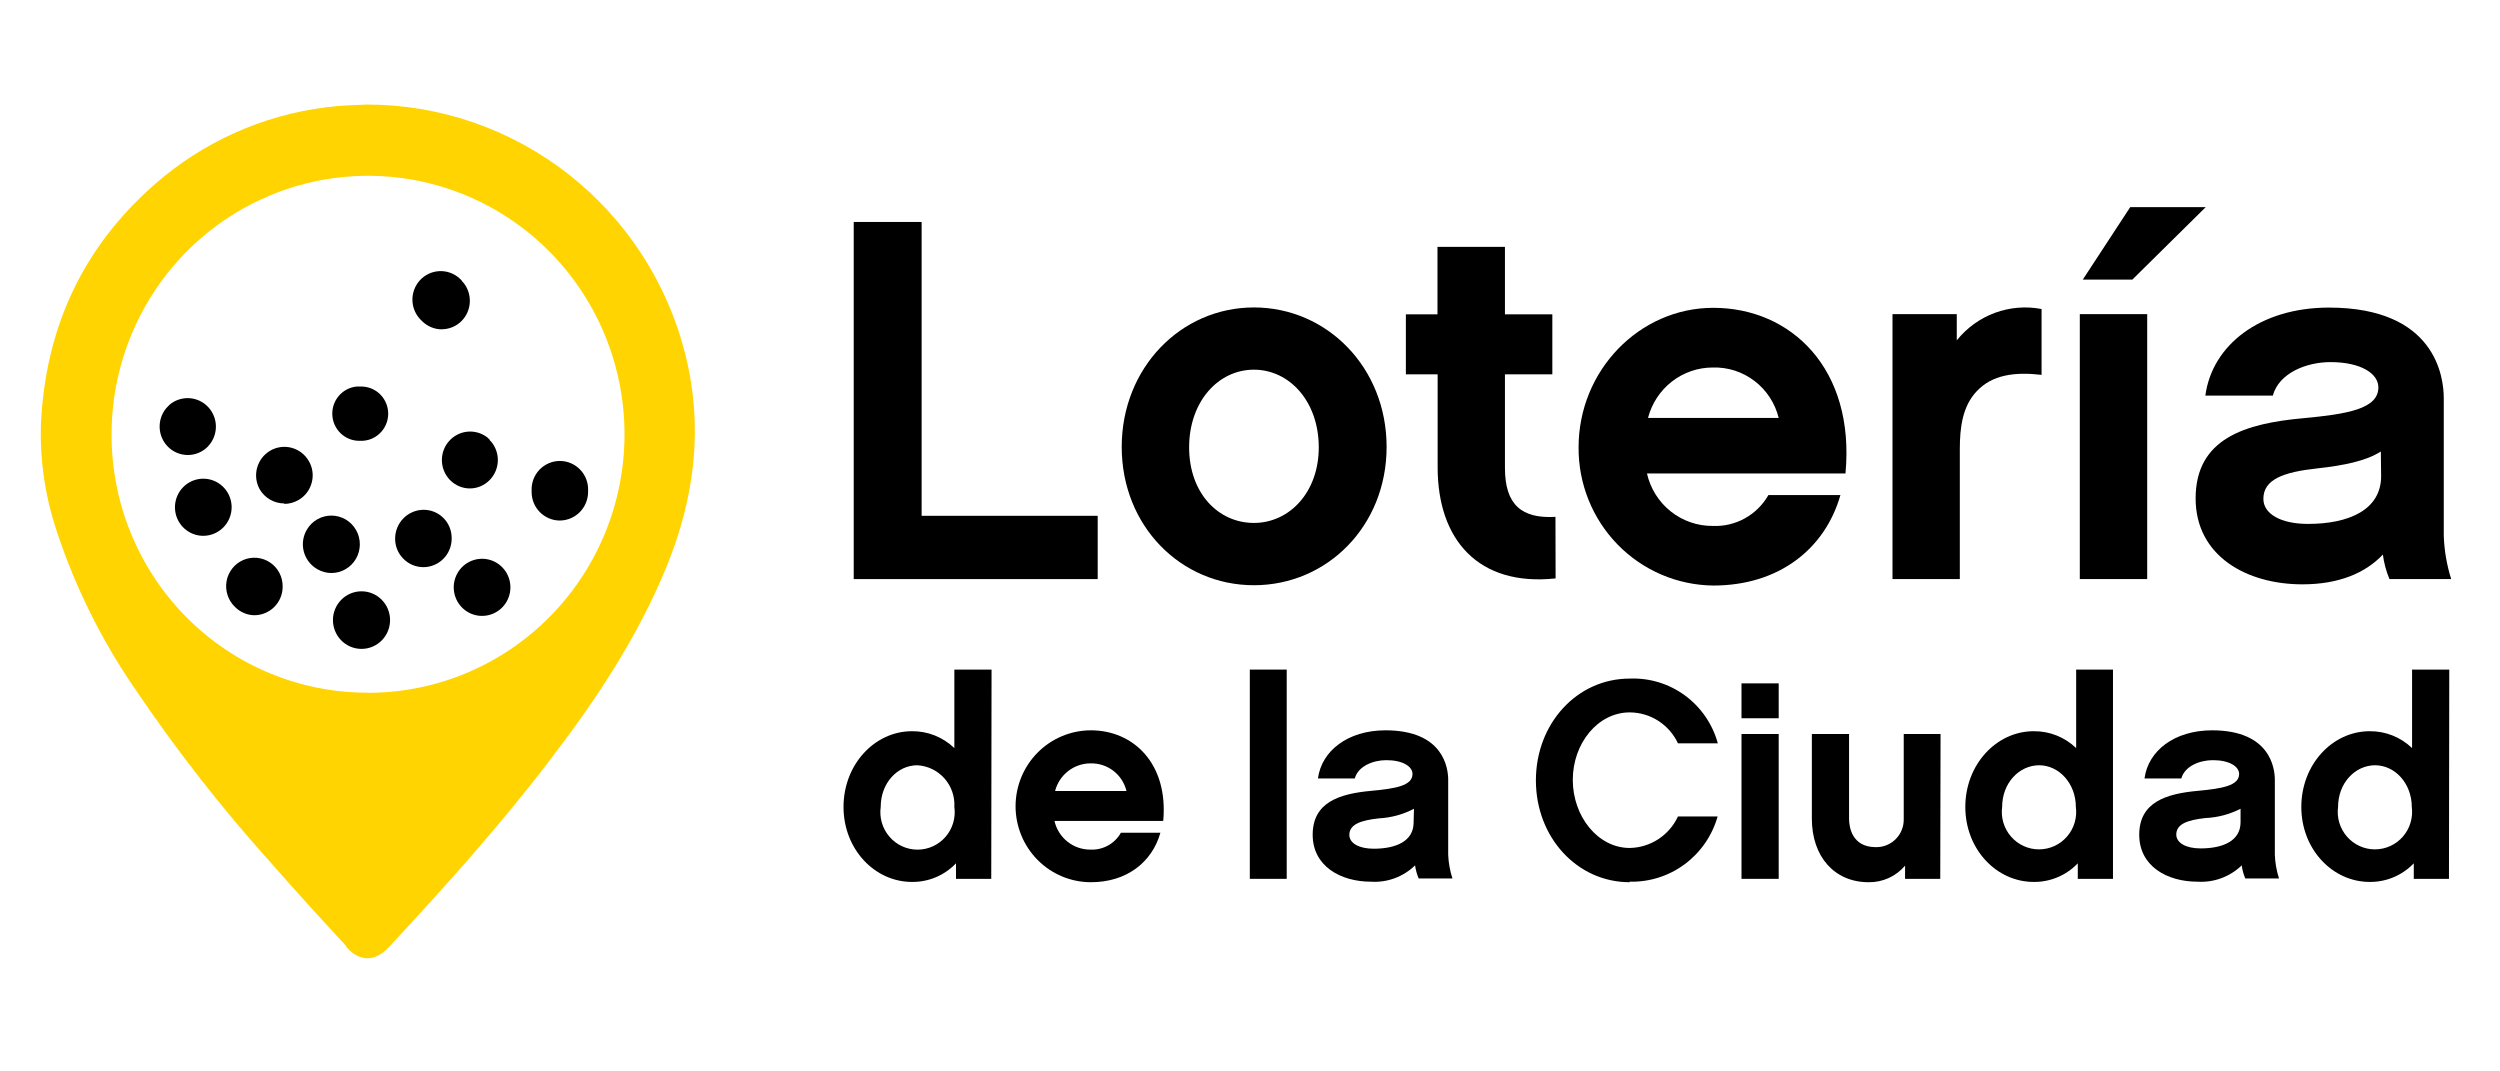
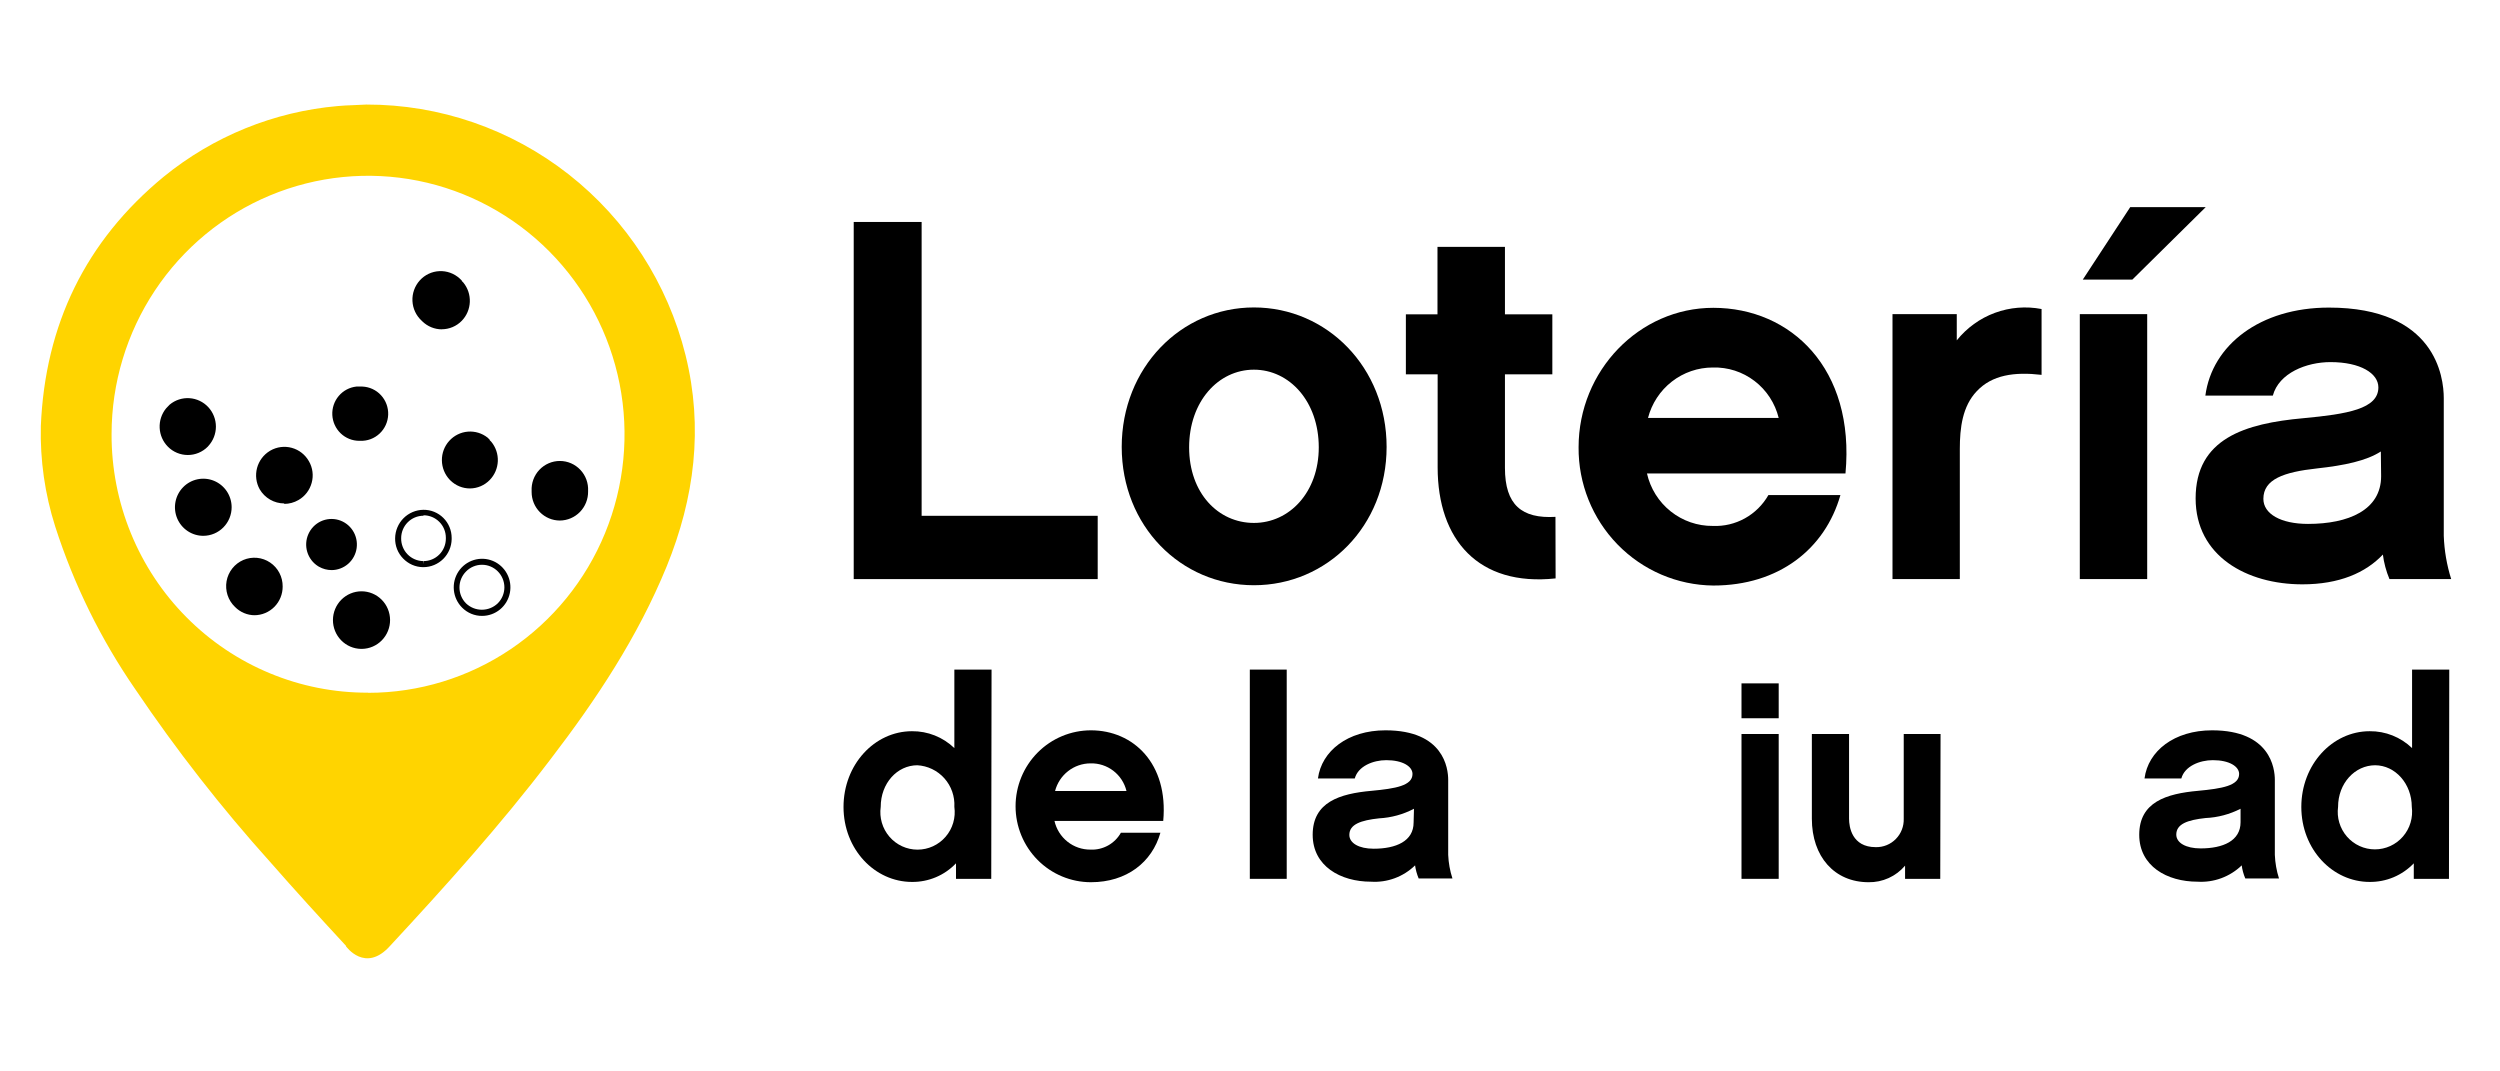
<svg xmlns="http://www.w3.org/2000/svg" width="140" height="60" viewBox="0 0 140 60" fill="none">
  <path d="M51.611 28.885H61.471V32.429H47.808V12.43H51.611V28.885Z" fill="black" />
  <path d="M77.65 25.027C77.65 29.46 74.318 32.773 70.219 32.773C66.12 32.773 62.816 29.452 62.816 25.027C62.816 20.601 66.128 17.217 70.219 17.217C74.309 17.217 77.65 20.576 77.65 25.027ZM73.851 25.052C73.851 22.491 72.218 20.702 70.219 20.702C68.219 20.702 66.591 22.491 66.591 25.052C66.591 27.613 68.219 29.284 70.219 29.284C72.218 29.284 73.851 27.558 73.851 25.052Z" fill="black" />
  <path d="M87.114 32.391C82.794 32.853 80.508 30.233 80.508 26.173V20.962H78.729V17.603H80.499V13.824H84.277V17.603H86.931V20.962H84.277V26.202C84.277 28.276 85.219 29.053 87.106 28.944L87.114 32.391Z" fill="black" />
  <path d="M92.23 26.513C92.419 27.353 92.888 28.103 93.559 28.637C94.23 29.172 95.061 29.459 95.916 29.452C96.543 29.479 97.165 29.332 97.714 29.027C98.264 28.722 98.719 28.271 99.032 27.722H103.064C102.202 30.75 99.607 32.79 95.945 32.79C93.927 32.77 91.999 31.944 90.584 30.492C89.17 29.04 88.385 27.082 88.401 25.048C88.401 20.752 91.8 17.238 95.945 17.238C100.29 17.238 103.893 20.639 103.347 26.513H92.23ZM99.607 23.406C99.404 22.581 98.928 21.85 98.256 21.336C97.585 20.822 96.759 20.555 95.916 20.58C95.086 20.58 94.28 20.857 93.623 21.369C92.967 21.88 92.497 22.597 92.288 23.406H99.607Z" fill="black" />
  <path d="M114.328 20.992C112.811 20.815 111.553 20.992 110.695 21.911C109.896 22.751 109.75 23.96 109.75 25.14V32.429H105.98V17.591H109.579V19.06C110.139 18.362 110.876 17.829 111.712 17.52C112.549 17.211 113.453 17.137 114.328 17.305V20.992Z" fill="black" />
  <path d="M120.243 32.429H116.469V17.591H120.243V32.429ZM119.41 15.659H116.635L119.293 11.599H123.521L119.41 15.659Z" fill="black" />
  <path d="M133.452 31.043C132.477 32.081 130.994 32.723 128.932 32.723C125.816 32.723 122.955 31.14 122.955 27.911C122.955 24.552 125.733 23.712 128.99 23.419C131.448 23.188 133.189 22.902 133.189 21.693C133.189 20.912 132.194 20.278 130.507 20.278C129.161 20.278 127.62 20.887 127.278 22.155H123.5C123.875 19.329 126.558 17.225 130.419 17.225C136.393 17.225 136.851 21.113 136.851 22.297V30.006C136.88 30.829 137.02 31.644 137.267 32.429H133.81C133.624 31.986 133.5 31.52 133.439 31.043M133.327 25.283C132.523 25.803 131.294 26.064 129.749 26.232C127.891 26.437 126.749 26.836 126.749 27.936C126.749 28.776 127.724 29.339 129.249 29.339C131.511 29.339 133.343 28.566 133.343 26.664L133.327 25.283Z" fill="black" />
  <path d="M55.51 49.215H53.536V48.346C53.217 48.68 52.834 48.945 52.41 49.124C51.985 49.303 51.529 49.393 51.07 49.388C48.987 49.388 47.237 47.561 47.237 45.189C47.237 42.817 48.974 40.948 51.07 40.948C51.953 40.939 52.805 41.278 53.444 41.893V37.497H55.527L55.51 49.215ZM51.378 42.854C50.241 42.854 49.32 43.862 49.32 45.185C49.278 45.483 49.3 45.786 49.384 46.074C49.468 46.363 49.613 46.63 49.809 46.857C50.004 47.084 50.246 47.266 50.517 47.391C50.789 47.516 51.084 47.58 51.382 47.58C51.68 47.58 51.975 47.516 52.247 47.391C52.518 47.266 52.76 47.084 52.955 46.857C53.151 46.63 53.296 46.363 53.38 46.074C53.464 45.786 53.486 45.483 53.444 45.185C53.46 44.894 53.418 44.602 53.322 44.328C53.226 44.053 53.077 43.8 52.883 43.583C52.69 43.367 52.455 43.191 52.194 43.066C51.933 42.941 51.65 42.869 51.361 42.854" fill="black" />
  <path d="M59.051 45.974C59.155 46.433 59.412 46.842 59.779 47.134C60.145 47.426 60.6 47.582 61.067 47.578C61.41 47.594 61.75 47.514 62.051 47.348C62.352 47.181 62.601 46.934 62.771 46.633H64.983C64.516 48.288 63.091 49.404 61.092 49.404C59.973 49.404 58.9 48.956 58.108 48.159C57.317 47.361 56.872 46.279 56.872 45.151C56.872 44.023 57.317 42.941 58.108 42.144C58.9 41.346 59.973 40.898 61.092 40.898C63.466 40.898 65.437 42.758 65.141 45.974H59.051ZM63.083 44.295C62.973 43.844 62.713 43.444 62.346 43.163C61.979 42.882 61.528 42.736 61.067 42.749C60.614 42.75 60.173 42.902 59.815 43.182C59.456 43.461 59.199 43.853 59.084 44.295H63.083Z" fill="black" />
  <path d="M72.056 37.497H69.99V49.215H72.056V37.497Z" fill="black" />
  <path d="M79.241 48.464C78.915 48.78 78.528 49.024 78.103 49.181C77.679 49.338 77.227 49.404 76.775 49.375C75.072 49.375 73.51 48.506 73.51 46.747C73.51 44.916 75.022 44.446 76.804 44.286C78.15 44.16 79.1 44.001 79.1 43.342C79.1 42.922 78.554 42.569 77.633 42.569C76.9 42.569 76.055 42.901 75.867 43.593H73.805C74.009 42.053 75.472 40.898 77.588 40.898C80.853 40.898 81.099 43.027 81.099 43.673V47.872C81.118 48.322 81.198 48.767 81.337 49.194H79.445C79.345 48.954 79.276 48.701 79.241 48.443M79.183 45.29C78.578 45.608 77.911 45.791 77.229 45.827C76.213 45.936 75.563 46.159 75.563 46.755C75.563 47.213 76.096 47.528 76.925 47.528C78.175 47.528 79.162 47.108 79.162 46.062L79.183 45.29Z" fill="black" />
-   <path d="M91.263 49.404C88.31 49.404 86.01 46.885 86.01 43.703C86.01 40.52 88.31 38.001 91.263 38.001C92.371 37.955 93.463 38.288 94.359 38.947C95.255 39.605 95.904 40.551 96.199 41.628H93.966C93.725 41.111 93.343 40.673 92.864 40.366C92.386 40.059 91.83 39.896 91.263 39.894C89.48 39.894 88.076 41.628 88.076 43.673C88.076 45.718 89.48 47.486 91.263 47.486C91.832 47.476 92.387 47.306 92.865 46.994C93.343 46.682 93.725 46.242 93.966 45.722H96.187C95.883 46.794 95.234 47.735 94.344 48.396C93.453 49.057 92.369 49.401 91.263 49.375" fill="black" />
  <path d="M99.607 40.222H97.524V38.269H99.607V40.222ZM99.607 49.215H97.524V41.104H99.607V49.215Z" fill="black" />
  <path d="M108.654 49.215H106.684V48.477C106.432 48.773 106.118 49.011 105.764 49.171C105.411 49.331 105.026 49.411 104.639 49.404C102.731 49.404 101.464 47.973 101.464 45.848V41.104H103.547V45.848C103.547 46.302 103.701 47.44 105.043 47.44C105.251 47.445 105.458 47.407 105.651 47.329C105.844 47.251 106.02 47.133 106.166 46.984C106.313 46.835 106.428 46.658 106.504 46.462C106.58 46.267 106.616 46.058 106.609 45.848V41.104H108.671L108.654 49.215Z" fill="black" />
-   <path d="M118.327 49.215H116.356V48.346C116.037 48.68 115.653 48.945 115.228 49.124C114.803 49.303 114.347 49.393 113.886 49.388C111.803 49.388 110.058 47.561 110.058 45.189C110.058 42.817 111.795 40.948 113.886 40.948C114.771 40.938 115.624 41.277 116.265 41.893V37.497H118.327V49.215ZM114.203 42.854C113.061 42.854 112.12 43.862 112.12 45.185C112.08 45.481 112.104 45.783 112.189 46.07C112.275 46.357 112.42 46.622 112.616 46.847C112.811 47.073 113.052 47.254 113.323 47.377C113.593 47.501 113.887 47.565 114.184 47.565C114.481 47.565 114.775 47.501 115.045 47.377C115.316 47.254 115.557 47.073 115.752 46.847C115.948 46.622 116.093 46.357 116.179 46.07C116.264 45.783 116.288 45.481 116.248 45.185C116.248 43.896 115.323 42.854 114.186 42.854" fill="black" />
  <path d="M125.533 48.464C125.205 48.78 124.816 49.023 124.39 49.18C123.965 49.337 123.511 49.403 123.059 49.375C121.355 49.375 119.797 48.506 119.797 46.747C119.797 44.916 121.309 44.446 123.092 44.286C124.433 44.16 125.391 44.001 125.391 43.342C125.391 42.922 124.842 42.569 123.921 42.569C123.188 42.569 122.342 42.901 122.155 43.593H120.093C120.293 42.053 121.759 40.898 123.875 40.898C127.141 40.898 127.391 43.027 127.391 43.673V47.872C127.409 48.321 127.487 48.766 127.624 49.194H125.737C125.635 48.955 125.566 48.702 125.533 48.443M125.471 45.29C124.862 45.602 124.195 45.78 123.513 45.81C122.501 45.919 121.872 46.142 121.872 46.738C121.872 47.196 122.405 47.511 123.234 47.511C124.483 47.511 125.471 47.091 125.471 46.045V45.29Z" fill="black" />
  <path d="M137.142 49.215H135.172V48.346C134.852 48.68 134.468 48.944 134.043 49.124C133.619 49.303 133.162 49.392 132.702 49.388C130.619 49.388 128.874 47.561 128.874 45.189C128.874 42.817 130.607 40.948 132.702 40.948C133.585 40.939 134.437 41.278 135.076 41.893V37.497H137.159L137.142 49.215ZM133.014 42.854C131.873 42.854 130.932 43.862 130.932 45.185C130.892 45.481 130.915 45.783 131.001 46.07C131.087 46.357 131.232 46.622 131.427 46.847C131.623 47.073 131.864 47.254 132.134 47.377C132.405 47.501 132.699 47.565 132.996 47.565C133.293 47.565 133.586 47.501 133.857 47.377C134.127 47.254 134.368 47.073 134.564 46.847C134.759 46.622 134.905 46.357 134.99 46.07C135.076 45.783 135.099 45.481 135.06 45.185C135.06 43.896 134.139 42.854 132.998 42.854" fill="black" />
  <path d="M19.374 52.965C17.941 51.416 16.516 49.854 15.121 48.262C12.39 45.223 9.87 41.996 7.581 38.605C5.647 35.803 4.134 32.729 3.091 29.482C2.513 27.666 2.241 25.765 2.287 23.859C2.524 18.178 4.795 13.497 9.164 9.899C11.95 7.63 15.344 6.252 18.912 5.939C19.199 5.91 19.491 5.901 19.782 5.889L20.515 5.855C24.621 5.848 28.611 7.226 31.85 9.768C35.089 12.311 37.391 15.873 38.39 19.887C39.398 23.96 38.894 27.886 37.332 31.724C35.72 35.662 33.399 39.168 30.825 42.523C28.047 46.18 24.964 49.606 21.848 52.965C20.453 54.523 19.374 52.99 19.374 52.99M20.624 38.798C23.463 38.796 26.239 37.945 28.599 36.353C30.959 34.761 32.798 32.5 33.883 29.855C34.969 27.209 35.252 24.299 34.697 21.492C34.142 18.685 32.774 16.107 30.766 14.083C28.757 12.059 26.199 10.681 23.414 10.122C20.628 9.564 17.741 9.85 15.118 10.945C12.494 12.04 10.251 13.894 8.672 16.273C7.093 18.653 6.25 21.45 6.248 24.313C6.242 26.215 6.609 28.101 7.328 29.86C8.047 31.619 9.104 33.218 10.439 34.563C11.774 35.909 13.359 36.975 15.104 37.7C16.849 38.426 18.719 38.796 20.607 38.79" fill="#FFD400" />
-   <path d="M26.997 34.323C26.764 34.321 26.535 34.261 26.331 34.149C26.126 34.037 25.952 33.876 25.823 33.68C25.695 33.484 25.616 33.26 25.594 33.026C25.572 32.792 25.608 32.557 25.697 32.34C25.787 32.123 25.928 31.932 26.108 31.783C26.288 31.635 26.502 31.533 26.73 31.487C26.959 31.441 27.195 31.452 27.418 31.52C27.641 31.587 27.844 31.709 28.009 31.875C28.141 32.006 28.246 32.163 28.317 32.336C28.389 32.508 28.425 32.693 28.425 32.88C28.425 33.067 28.389 33.252 28.317 33.425C28.246 33.598 28.141 33.754 28.009 33.886C27.743 34.154 27.382 34.305 27.005 34.306" fill="black" />
  <path d="M26.997 34.49C26.789 34.492 26.583 34.451 26.39 34.371C26.198 34.291 26.023 34.173 25.876 34.025C25.616 33.763 25.454 33.419 25.417 33.051C25.38 32.682 25.471 32.313 25.675 32.004C25.878 31.696 26.182 31.469 26.533 31.361C26.884 31.253 27.262 31.271 27.602 31.412C27.941 31.553 28.221 31.809 28.395 32.135C28.569 32.461 28.624 32.838 28.553 33.202C28.482 33.565 28.288 33.892 28.004 34.127C27.72 34.362 27.364 34.49 26.997 34.49ZM26.997 31.627C26.829 31.626 26.664 31.659 26.509 31.724C26.354 31.789 26.214 31.884 26.097 32.005C25.981 32.122 25.888 32.261 25.825 32.414C25.762 32.567 25.73 32.731 25.73 32.897C25.73 33.063 25.762 33.227 25.825 33.38C25.888 33.533 25.981 33.672 26.097 33.789C26.337 34.018 26.654 34.145 26.984 34.145C27.314 34.145 27.632 34.018 27.872 33.789C27.99 33.672 28.084 33.532 28.148 33.378C28.212 33.224 28.246 33.058 28.246 32.891C28.246 32.724 28.212 32.558 28.148 32.404C28.084 32.249 27.99 32.109 27.872 31.992C27.637 31.758 27.319 31.626 26.989 31.627" fill="black" />
  <path d="M18.566 31.925C18.319 31.924 18.077 31.859 17.862 31.736L17.812 31.707C17.522 31.524 17.307 31.241 17.207 30.911C17.107 30.581 17.129 30.225 17.269 29.91C17.408 29.595 17.656 29.341 17.966 29.195C18.277 29.05 18.629 29.022 18.958 29.117C19.287 29.213 19.571 29.424 19.757 29.714C19.944 30.003 20.02 30.351 19.972 30.693C19.925 31.035 19.756 31.348 19.498 31.574C19.239 31.8 18.908 31.925 18.566 31.925Z" fill="black" />
-   <path d="M18.566 32.089C18.29 32.089 18.018 32.017 17.779 31.879L17.729 31.849C17.369 31.631 17.11 31.279 17.008 30.869C16.906 30.459 16.969 30.025 17.183 29.662C17.325 29.42 17.527 29.22 17.77 29.081C18.013 28.943 18.287 28.871 18.566 28.873C18.845 28.875 19.119 28.95 19.36 29.092C19.601 29.233 19.8 29.436 19.939 29.68C20.078 29.924 20.151 30.2 20.151 30.481C20.151 30.762 20.078 31.038 19.939 31.282C19.8 31.526 19.6 31.729 19.359 31.87C19.118 32.012 18.845 32.087 18.566 32.089ZM18.566 29.221C18.294 29.222 18.031 29.312 17.815 29.477C17.598 29.643 17.442 29.875 17.368 30.138C17.294 30.401 17.307 30.681 17.405 30.936C17.503 31.192 17.681 31.407 17.912 31.551L17.953 31.577C18.144 31.686 18.359 31.744 18.578 31.745C18.91 31.745 19.228 31.612 19.462 31.376C19.696 31.139 19.828 30.819 19.828 30.485C19.828 30.151 19.696 29.831 19.462 29.594C19.228 29.358 18.91 29.225 18.578 29.225" fill="black" />
-   <path d="M23.71 31.593H23.685C23.499 31.591 23.316 31.551 23.145 31.477C22.974 31.402 22.82 31.295 22.69 31.16C22.56 31.026 22.458 30.867 22.39 30.693C22.321 30.518 22.287 30.332 22.29 30.145C22.294 29.767 22.445 29.406 22.711 29.139C22.977 28.872 23.335 28.721 23.71 28.717C23.895 28.716 24.077 28.752 24.247 28.822C24.418 28.892 24.573 28.995 24.704 29.126C24.835 29.257 24.939 29.412 25.01 29.583C25.081 29.755 25.118 29.938 25.118 30.124V30.187C25.112 30.561 24.96 30.919 24.695 31.181C24.43 31.445 24.074 31.592 23.702 31.593" fill="black" />
  <path d="M23.71 31.761H23.685C23.477 31.758 23.272 31.713 23.081 31.63C22.89 31.546 22.718 31.425 22.573 31.274C22.427 31.125 22.313 30.948 22.236 30.753C22.16 30.558 22.123 30.35 22.127 30.141C22.133 29.72 22.302 29.317 22.597 29.02C22.893 28.723 23.293 28.554 23.71 28.549C23.917 28.547 24.123 28.585 24.314 28.663C24.506 28.741 24.681 28.857 24.828 29.003C24.976 29.149 25.093 29.324 25.172 29.516C25.252 29.709 25.293 29.915 25.293 30.124V30.195C25.285 30.612 25.115 31.009 24.82 31.302C24.525 31.594 24.128 31.759 23.715 31.761M23.715 28.881C23.383 28.881 23.065 29.014 22.831 29.25C22.596 29.486 22.465 29.807 22.465 30.141C22.462 30.307 22.492 30.471 22.553 30.625C22.614 30.78 22.704 30.92 22.819 31.039C22.933 31.158 23.07 31.253 23.221 31.318C23.371 31.384 23.534 31.419 23.698 31.421L23.719 31.589V31.421C24.05 31.421 24.368 31.289 24.602 31.052C24.837 30.816 24.968 30.496 24.968 30.162V30.116C24.968 29.781 24.837 29.461 24.602 29.225C24.368 28.989 24.05 28.856 23.719 28.856" fill="black" />
  <path d="M15.921 28.029C15.61 28.029 15.308 27.927 15.061 27.738C14.814 27.549 14.635 27.284 14.552 26.982C14.47 26.681 14.487 26.36 14.603 26.07C14.718 25.779 14.925 25.535 15.192 25.375H15.221C15.383 25.282 15.561 25.222 15.746 25.198C15.93 25.174 16.118 25.187 16.297 25.237C16.477 25.286 16.645 25.371 16.793 25.485C16.94 25.6 17.063 25.743 17.156 25.906C17.248 26.069 17.308 26.249 17.331 26.435C17.355 26.621 17.342 26.81 17.293 26.991C17.244 27.172 17.16 27.342 17.046 27.491C16.932 27.639 16.791 27.763 16.629 27.857C16.413 27.98 16.169 28.045 15.921 28.046" fill="black" />
  <path d="M15.917 28.192C15.639 28.192 15.366 28.118 15.125 27.979C14.884 27.84 14.683 27.64 14.542 27.399C14.341 27.037 14.289 26.611 14.394 26.21C14.5 25.81 14.756 25.467 15.108 25.253L15.142 25.232C15.506 25.023 15.938 24.968 16.343 25.08C16.748 25.192 17.092 25.461 17.299 25.829C17.404 26.009 17.472 26.21 17.498 26.417C17.525 26.625 17.51 26.836 17.454 27.038C17.399 27.24 17.306 27.43 17.179 27.595C17.052 27.761 16.893 27.9 16.712 28.003C16.47 28.143 16.196 28.217 15.917 28.218M15.192 25.396L15.275 25.539C15.039 25.68 14.856 25.895 14.754 26.151C14.651 26.408 14.635 26.691 14.708 26.957C14.781 27.224 14.939 27.458 15.157 27.625C15.376 27.793 15.642 27.883 15.917 27.882C16.137 27.883 16.354 27.825 16.546 27.714C16.689 27.632 16.814 27.522 16.915 27.391C17.016 27.26 17.09 27.111 17.133 26.951C17.177 26.791 17.188 26.624 17.168 26.459C17.147 26.295 17.094 26.136 17.012 25.992C16.931 25.848 16.822 25.722 16.692 25.62C16.562 25.518 16.414 25.443 16.255 25.4C16.096 25.356 15.931 25.344 15.768 25.365C15.604 25.386 15.447 25.44 15.304 25.522L15.192 25.396Z" fill="black" />
  <path d="M31.354 28.982C31.168 28.982 30.983 28.946 30.811 28.874C30.639 28.803 30.482 28.698 30.35 28.565C30.218 28.433 30.113 28.275 30.042 28.102C29.97 27.928 29.934 27.742 29.934 27.554V27.491C29.953 27.125 30.111 26.781 30.375 26.529C30.639 26.277 30.989 26.137 31.352 26.137C31.715 26.137 32.065 26.277 32.329 26.529C32.593 26.781 32.751 27.125 32.77 27.491V27.554C32.77 27.742 32.734 27.927 32.663 28.101C32.591 28.274 32.487 28.431 32.356 28.564C32.224 28.696 32.068 28.801 31.896 28.873C31.724 28.945 31.54 28.982 31.354 28.982Z" fill="black" />
  <path d="M31.354 29.15C30.934 29.15 30.532 28.982 30.235 28.682C29.938 28.383 29.771 27.977 29.771 27.554V27.491C29.76 27.275 29.793 27.059 29.867 26.856C29.942 26.653 30.056 26.467 30.204 26.311C30.352 26.154 30.53 26.029 30.728 25.943C30.925 25.858 31.137 25.814 31.352 25.814C31.567 25.814 31.779 25.858 31.977 25.943C32.174 26.029 32.352 26.154 32.5 26.311C32.648 26.467 32.762 26.653 32.837 26.856C32.911 27.059 32.944 27.275 32.933 27.491V27.525C32.936 27.736 32.897 27.946 32.819 28.142C32.741 28.338 32.625 28.517 32.479 28.668C32.332 28.819 32.157 28.939 31.964 29.022C31.771 29.105 31.564 29.148 31.354 29.15ZM31.354 26.211C31.023 26.211 30.705 26.343 30.47 26.58C30.236 26.816 30.104 27.136 30.104 27.47V27.508C30.103 27.674 30.134 27.838 30.195 27.991C30.256 28.145 30.347 28.284 30.462 28.402C30.576 28.521 30.713 28.615 30.864 28.68C31.015 28.744 31.177 28.779 31.342 28.78C31.506 28.782 31.669 28.751 31.821 28.689C31.973 28.627 32.112 28.536 32.229 28.42C32.346 28.304 32.44 28.166 32.504 28.014C32.568 27.862 32.602 27.699 32.604 27.533V27.495C32.607 27.326 32.576 27.157 32.513 27C32.45 26.843 32.356 26.7 32.237 26.58C32.003 26.344 31.685 26.211 31.354 26.211Z" fill="black" />
  <path d="M26.322 27.193C26.138 27.192 25.956 27.155 25.787 27.082C25.617 27.011 25.464 26.905 25.335 26.773L25.306 26.744C25.174 26.611 25.07 26.454 24.999 26.281C24.927 26.107 24.891 25.922 24.891 25.734C24.891 25.547 24.927 25.361 24.999 25.188C25.07 25.014 25.174 24.857 25.306 24.724C25.437 24.592 25.593 24.486 25.765 24.415C25.937 24.343 26.122 24.306 26.308 24.306C26.494 24.306 26.678 24.343 26.85 24.415C27.022 24.486 27.178 24.592 27.309 24.724L26.305 25.732L27.318 24.729C27.518 24.928 27.656 25.183 27.713 25.461C27.769 25.739 27.742 26.028 27.636 26.291C27.529 26.554 27.347 26.779 27.113 26.937C26.879 27.096 26.604 27.18 26.322 27.18" fill="black" />
  <path d="M26.322 27.353C25.909 27.355 25.512 27.192 25.218 26.899L25.185 26.866C24.908 26.574 24.751 26.187 24.746 25.783C24.74 25.379 24.887 24.988 25.157 24.689C25.427 24.39 25.799 24.205 26.198 24.172C26.598 24.139 26.995 24.26 27.309 24.51L27.426 24.628V24.653L27.514 24.741C27.764 25.045 27.894 25.432 27.878 25.827C27.861 26.221 27.701 26.596 27.426 26.878C27.282 27.027 27.111 27.145 26.921 27.227C26.732 27.308 26.528 27.351 26.322 27.353ZM26.322 24.481C26.071 24.473 25.823 24.542 25.612 24.679C25.4 24.815 25.234 25.013 25.135 25.246C25.037 25.479 25.01 25.737 25.059 25.985C25.108 26.234 25.23 26.462 25.41 26.639L25.435 26.664C25.674 26.893 25.99 27.021 26.32 27.021C26.65 27.021 26.967 26.893 27.205 26.664C27.423 26.445 27.553 26.152 27.57 25.842C27.587 25.532 27.49 25.227 27.297 24.985L26.41 25.866L26.176 25.627L27.076 24.745C26.858 24.577 26.592 24.485 26.318 24.485" fill="black" />
  <path d="M24.752 18.279C24.381 18.276 24.026 18.125 23.765 17.859L23.744 17.843C23.478 17.575 23.329 17.212 23.329 16.833C23.329 16.454 23.478 16.091 23.744 15.823C24.009 15.555 24.37 15.405 24.745 15.405C25.121 15.405 25.482 15.555 25.747 15.823L24.735 16.856L25.747 15.848C25.948 16.047 26.086 16.302 26.142 16.581C26.199 16.859 26.172 17.148 26.065 17.411C25.959 17.674 25.777 17.899 25.543 18.057C25.309 18.215 25.034 18.3 24.752 18.3" fill="black" />
  <path d="M24.752 18.443C24.34 18.445 23.943 18.283 23.648 17.994L23.614 17.96C23.303 17.676 23.117 17.278 23.097 16.855C23.077 16.433 23.224 16.019 23.506 15.705C23.788 15.392 24.183 15.204 24.602 15.184C25.022 15.163 25.432 15.312 25.743 15.596L25.86 15.71V15.735L25.947 15.823C26.197 16.128 26.326 16.515 26.31 16.91C26.294 17.306 26.134 17.681 25.86 17.964C25.713 18.116 25.537 18.235 25.343 18.317C25.149 18.398 24.941 18.44 24.731 18.439M24.731 15.567C24.483 15.565 24.24 15.639 24.033 15.777C23.826 15.915 23.665 16.112 23.57 16.343C23.474 16.575 23.45 16.829 23.498 17.074C23.547 17.32 23.667 17.545 23.844 17.721L23.869 17.746C24.107 17.976 24.424 18.105 24.754 18.105C25.084 18.105 25.401 17.976 25.639 17.746C25.857 17.527 25.987 17.234 26.004 16.924C26.021 16.614 25.923 16.309 25.731 16.067L24.843 16.948L24.61 16.713L25.489 15.827C25.271 15.659 25.005 15.567 24.731 15.567Z" fill="black" />
  <path d="M20.12 24.518C19.763 24.518 19.421 24.376 19.168 24.121C18.916 23.867 18.774 23.522 18.774 23.162C18.774 22.803 18.916 22.458 19.168 22.203C19.421 21.949 19.763 21.806 20.12 21.806V23.154V21.798C20.302 21.792 20.485 21.822 20.656 21.887C20.827 21.951 20.984 22.05 21.117 22.176C21.25 22.302 21.358 22.453 21.433 22.621C21.509 22.788 21.551 22.97 21.557 23.154C21.552 23.521 21.404 23.871 21.144 24.127C20.884 24.384 20.534 24.526 20.17 24.523H20.12" fill="black" />
  <path d="M20.12 24.686C19.732 24.686 19.36 24.537 19.079 24.268C18.798 23.999 18.63 23.632 18.61 23.242C18.59 22.852 18.718 22.47 18.97 22.173C19.221 21.876 19.576 21.688 19.961 21.647H20.286C20.686 21.662 21.064 21.836 21.336 22.132C21.608 22.427 21.753 22.82 21.738 23.223C21.723 23.626 21.55 24.007 21.256 24.281C20.963 24.556 20.574 24.701 20.174 24.686H20.12ZM19.957 21.983C19.803 21.993 19.652 22.035 19.513 22.104C19.374 22.174 19.251 22.27 19.149 22.388C19.047 22.506 18.969 22.642 18.92 22.79C18.871 22.938 18.851 23.095 18.862 23.25C18.872 23.406 18.913 23.558 18.982 23.698C19.051 23.838 19.147 23.963 19.264 24.065C19.381 24.168 19.516 24.246 19.663 24.296C19.81 24.346 19.965 24.366 20.12 24.355H20.161C20.469 24.365 20.768 24.253 20.995 24.043C21.222 23.833 21.359 23.542 21.376 23.232C21.393 22.922 21.288 22.618 21.086 22.384C20.883 22.151 20.597 22.007 20.29 21.983V23.154H19.961L19.957 21.983Z" fill="black" />
  <path d="M10.522 25.316C10.146 25.315 9.785 25.164 9.518 24.896C9.387 24.764 9.282 24.606 9.211 24.433C9.14 24.26 9.103 24.074 9.103 23.887C9.103 23.699 9.14 23.513 9.211 23.34C9.282 23.167 9.387 23.009 9.518 22.877L10.522 23.884L9.527 22.868C9.79 22.598 10.148 22.444 10.524 22.44C10.9 22.436 11.262 22.582 11.53 22.847C11.799 23.113 11.952 23.474 11.956 23.853C11.96 24.232 11.814 24.596 11.551 24.867C11.551 24.867 11.526 24.892 11.522 24.896C11.391 25.029 11.235 25.135 11.064 25.207C10.892 25.279 10.708 25.316 10.522 25.316Z" fill="black" />
  <path d="M10.522 25.48C10.314 25.481 10.108 25.44 9.915 25.36C9.723 25.28 9.548 25.163 9.402 25.014C9.124 24.733 8.96 24.359 8.941 23.963C8.922 23.568 9.049 23.179 9.298 22.873L9.385 22.78C9.394 22.776 9.401 22.768 9.406 22.759L9.502 22.659C9.812 22.401 10.208 22.272 10.609 22.298C11.01 22.324 11.387 22.503 11.662 22.798C11.937 23.094 12.09 23.484 12.091 23.889C12.091 24.294 11.938 24.684 11.664 24.98L11.634 25.014C11.487 25.163 11.313 25.28 11.12 25.36C10.928 25.44 10.722 25.481 10.514 25.48M9.518 23.116C9.328 23.36 9.233 23.667 9.253 23.977C9.273 24.287 9.406 24.578 9.627 24.796C9.866 25.024 10.182 25.151 10.512 25.151C10.841 25.151 11.158 25.024 11.397 24.796L11.543 24.884L11.426 24.766C11.652 24.538 11.783 24.232 11.791 23.91C11.8 23.588 11.686 23.275 11.472 23.035C11.259 22.795 10.963 22.647 10.644 22.621C10.325 22.594 10.009 22.692 9.76 22.894L10.635 23.784L10.414 23.994L9.518 23.116Z" fill="black" />
  <path d="M11.389 29.838C11.203 29.84 11.019 29.805 10.847 29.734C10.675 29.664 10.518 29.56 10.386 29.429C10.254 29.297 10.149 29.141 10.078 28.968C10.006 28.796 9.969 28.61 9.968 28.423C9.968 28.14 10.052 27.863 10.208 27.628C10.364 27.392 10.585 27.209 10.845 27.101C11.105 26.992 11.39 26.964 11.666 27.019C11.941 27.074 12.194 27.211 12.393 27.411C12.592 27.611 12.727 27.866 12.782 28.144C12.837 28.422 12.809 28.71 12.701 28.971C12.593 29.233 12.411 29.456 12.178 29.614C11.944 29.771 11.67 29.855 11.389 29.855" fill="black" />
  <path d="M11.389 30.006C11.075 30.007 10.768 29.914 10.507 29.739C10.245 29.564 10.041 29.315 9.92 29.024C9.799 28.732 9.767 28.41 9.827 28.1C9.887 27.79 10.037 27.504 10.258 27.28C10.479 27.055 10.761 26.902 11.068 26.839C11.376 26.776 11.695 26.806 11.985 26.926C12.275 27.046 12.524 27.249 12.7 27.511C12.875 27.773 12.97 28.082 12.972 28.398C12.973 28.823 12.807 29.231 12.51 29.532C12.213 29.834 11.81 30.004 11.389 30.006ZM11.389 27.139C11.142 27.139 10.9 27.212 10.694 27.351C10.489 27.489 10.329 27.686 10.234 27.916C10.139 28.146 10.115 28.4 10.163 28.644C10.211 28.888 10.33 29.113 10.505 29.289C10.68 29.465 10.902 29.585 11.145 29.634C11.387 29.682 11.639 29.657 11.867 29.562C12.095 29.467 12.29 29.305 12.428 29.098C12.565 28.891 12.638 28.647 12.638 28.398C12.638 28.064 12.507 27.744 12.272 27.508C12.038 27.271 11.72 27.139 11.389 27.139Z" fill="black" />
  <path d="M14.263 34.285C14.079 34.284 13.897 34.247 13.727 34.175C13.558 34.103 13.404 33.997 13.276 33.865H13.255C13.026 33.632 12.884 33.327 12.853 33.001C12.822 32.674 12.904 32.347 13.085 32.075C13.266 31.803 13.535 31.602 13.846 31.507C14.158 31.412 14.492 31.429 14.792 31.554C15.093 31.679 15.341 31.905 15.495 32.194C15.649 32.483 15.699 32.816 15.636 33.138C15.574 33.459 15.403 33.749 15.153 33.959C14.902 34.168 14.588 34.283 14.263 34.285Z" fill="black" />
  <path d="M14.263 34.453C14.057 34.453 13.854 34.411 13.665 34.331C13.475 34.251 13.303 34.134 13.159 33.987C12.968 33.805 12.825 33.578 12.743 33.326C12.661 33.074 12.642 32.806 12.688 32.545C12.735 32.284 12.845 32.039 13.009 31.832C13.173 31.625 13.386 31.462 13.628 31.358C13.87 31.255 14.134 31.214 14.396 31.239C14.657 31.264 14.909 31.354 15.127 31.502C15.346 31.649 15.524 31.849 15.647 32.084C15.769 32.318 15.832 32.58 15.829 32.845C15.83 33.055 15.79 33.264 15.711 33.458C15.632 33.653 15.516 33.83 15.369 33.98C15.222 34.129 15.047 34.248 14.854 34.329C14.662 34.41 14.455 34.452 14.246 34.453M14.246 31.581C13.999 31.582 13.758 31.657 13.553 31.796C13.348 31.935 13.188 32.133 13.095 32.363C13.001 32.594 12.978 32.847 13.027 33.091C13.076 33.335 13.196 33.559 13.371 33.735C13.488 33.854 13.627 33.949 13.78 34.014C13.933 34.078 14.097 34.112 14.263 34.112C14.429 34.112 14.593 34.078 14.746 34.014C14.899 33.949 15.038 33.854 15.154 33.735C15.27 33.617 15.362 33.477 15.424 33.324C15.486 33.171 15.518 33.006 15.517 32.84C15.508 32.514 15.375 32.203 15.146 31.971C15.03 31.854 14.891 31.761 14.739 31.697C14.587 31.634 14.423 31.601 14.259 31.602" fill="black" />
  <path d="M20.261 36.17H20.236C19.863 36.166 19.506 36.014 19.243 35.747C18.979 35.48 18.83 35.119 18.828 34.742C18.827 34.555 18.863 34.37 18.933 34.197C19.003 34.024 19.107 33.866 19.238 33.733C19.369 33.601 19.524 33.496 19.695 33.424C19.867 33.352 20.051 33.315 20.236 33.315H20.261C20.637 33.315 20.997 33.465 21.263 33.733C21.528 34.001 21.677 34.364 21.677 34.742C21.677 35.121 21.528 35.484 21.263 35.752C20.997 36.02 20.637 36.17 20.261 36.17Z" fill="black" />
  <path d="M20.261 36.338H20.228C19.805 36.334 19.401 36.161 19.105 35.857C18.808 35.553 18.643 35.144 18.645 34.717C18.647 34.291 18.817 33.883 19.116 33.583C19.416 33.282 19.822 33.113 20.245 33.113C20.667 33.113 21.073 33.282 21.373 33.583C21.672 33.883 21.842 34.291 21.844 34.717C21.846 35.144 21.681 35.553 21.384 35.857C21.088 36.161 20.684 36.334 20.261 36.338ZM20.261 33.479C19.93 33.475 19.611 33.605 19.374 33.839C19.137 34.072 19.002 34.392 18.999 34.726C18.996 35.06 19.124 35.382 19.356 35.62C19.588 35.859 19.905 35.995 20.236 35.998L20.261 36.166V36.002C20.593 36.002 20.91 35.869 21.145 35.633C21.379 35.397 21.511 35.077 21.511 34.742C21.511 34.408 21.379 34.088 21.145 33.852C20.91 33.616 20.593 33.483 20.261 33.483" fill="black" />
</svg>